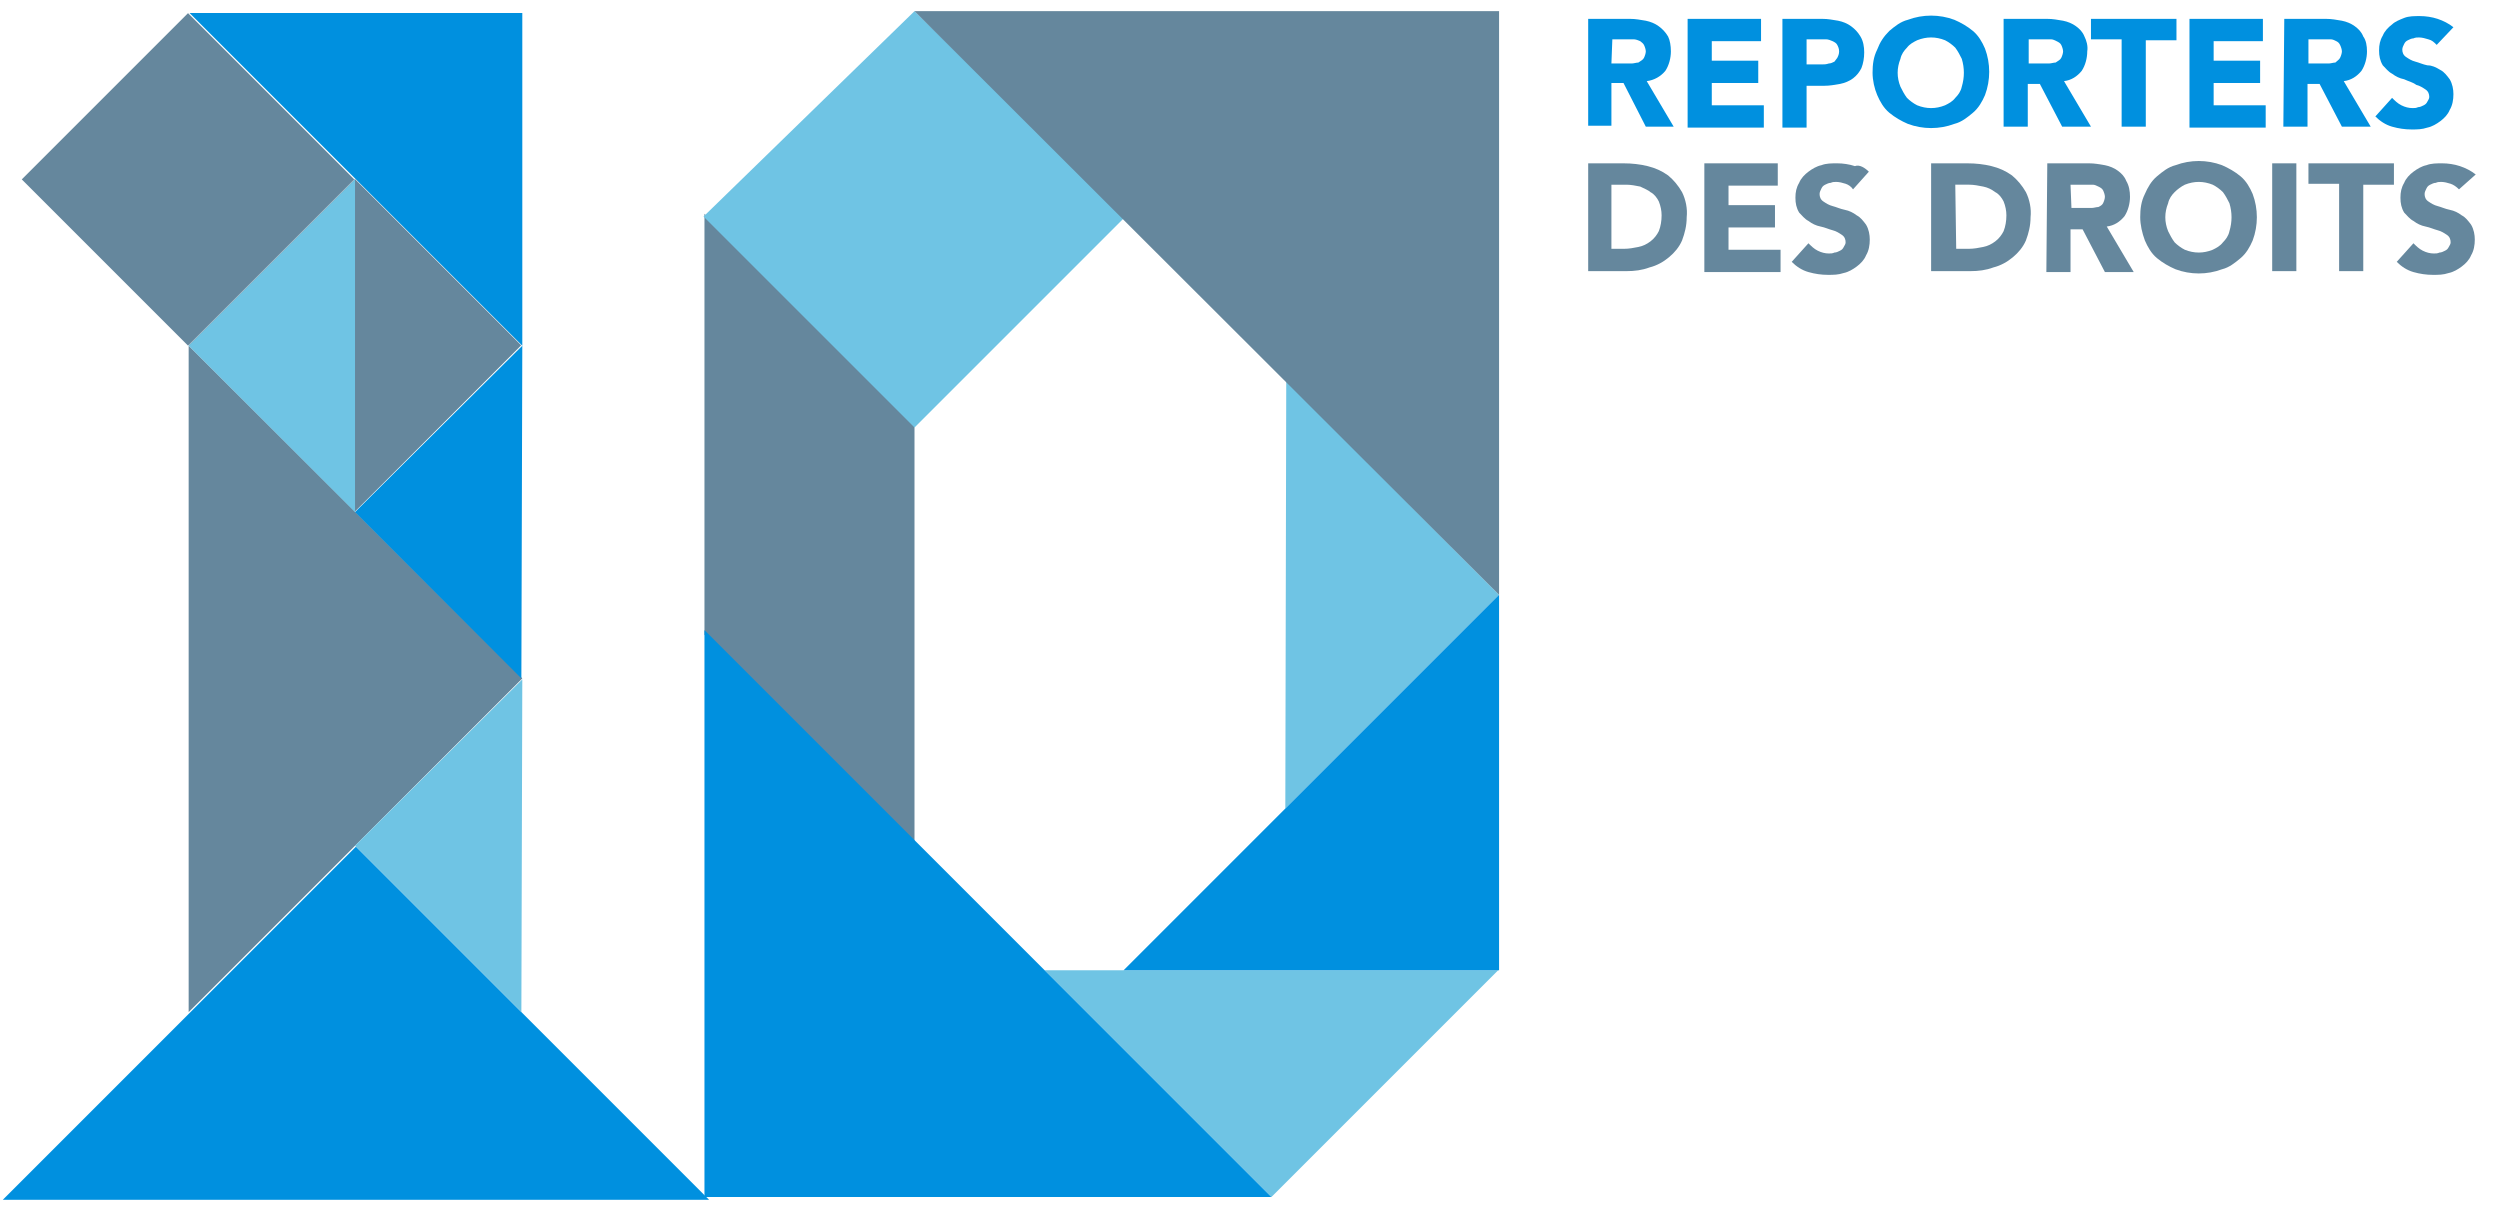
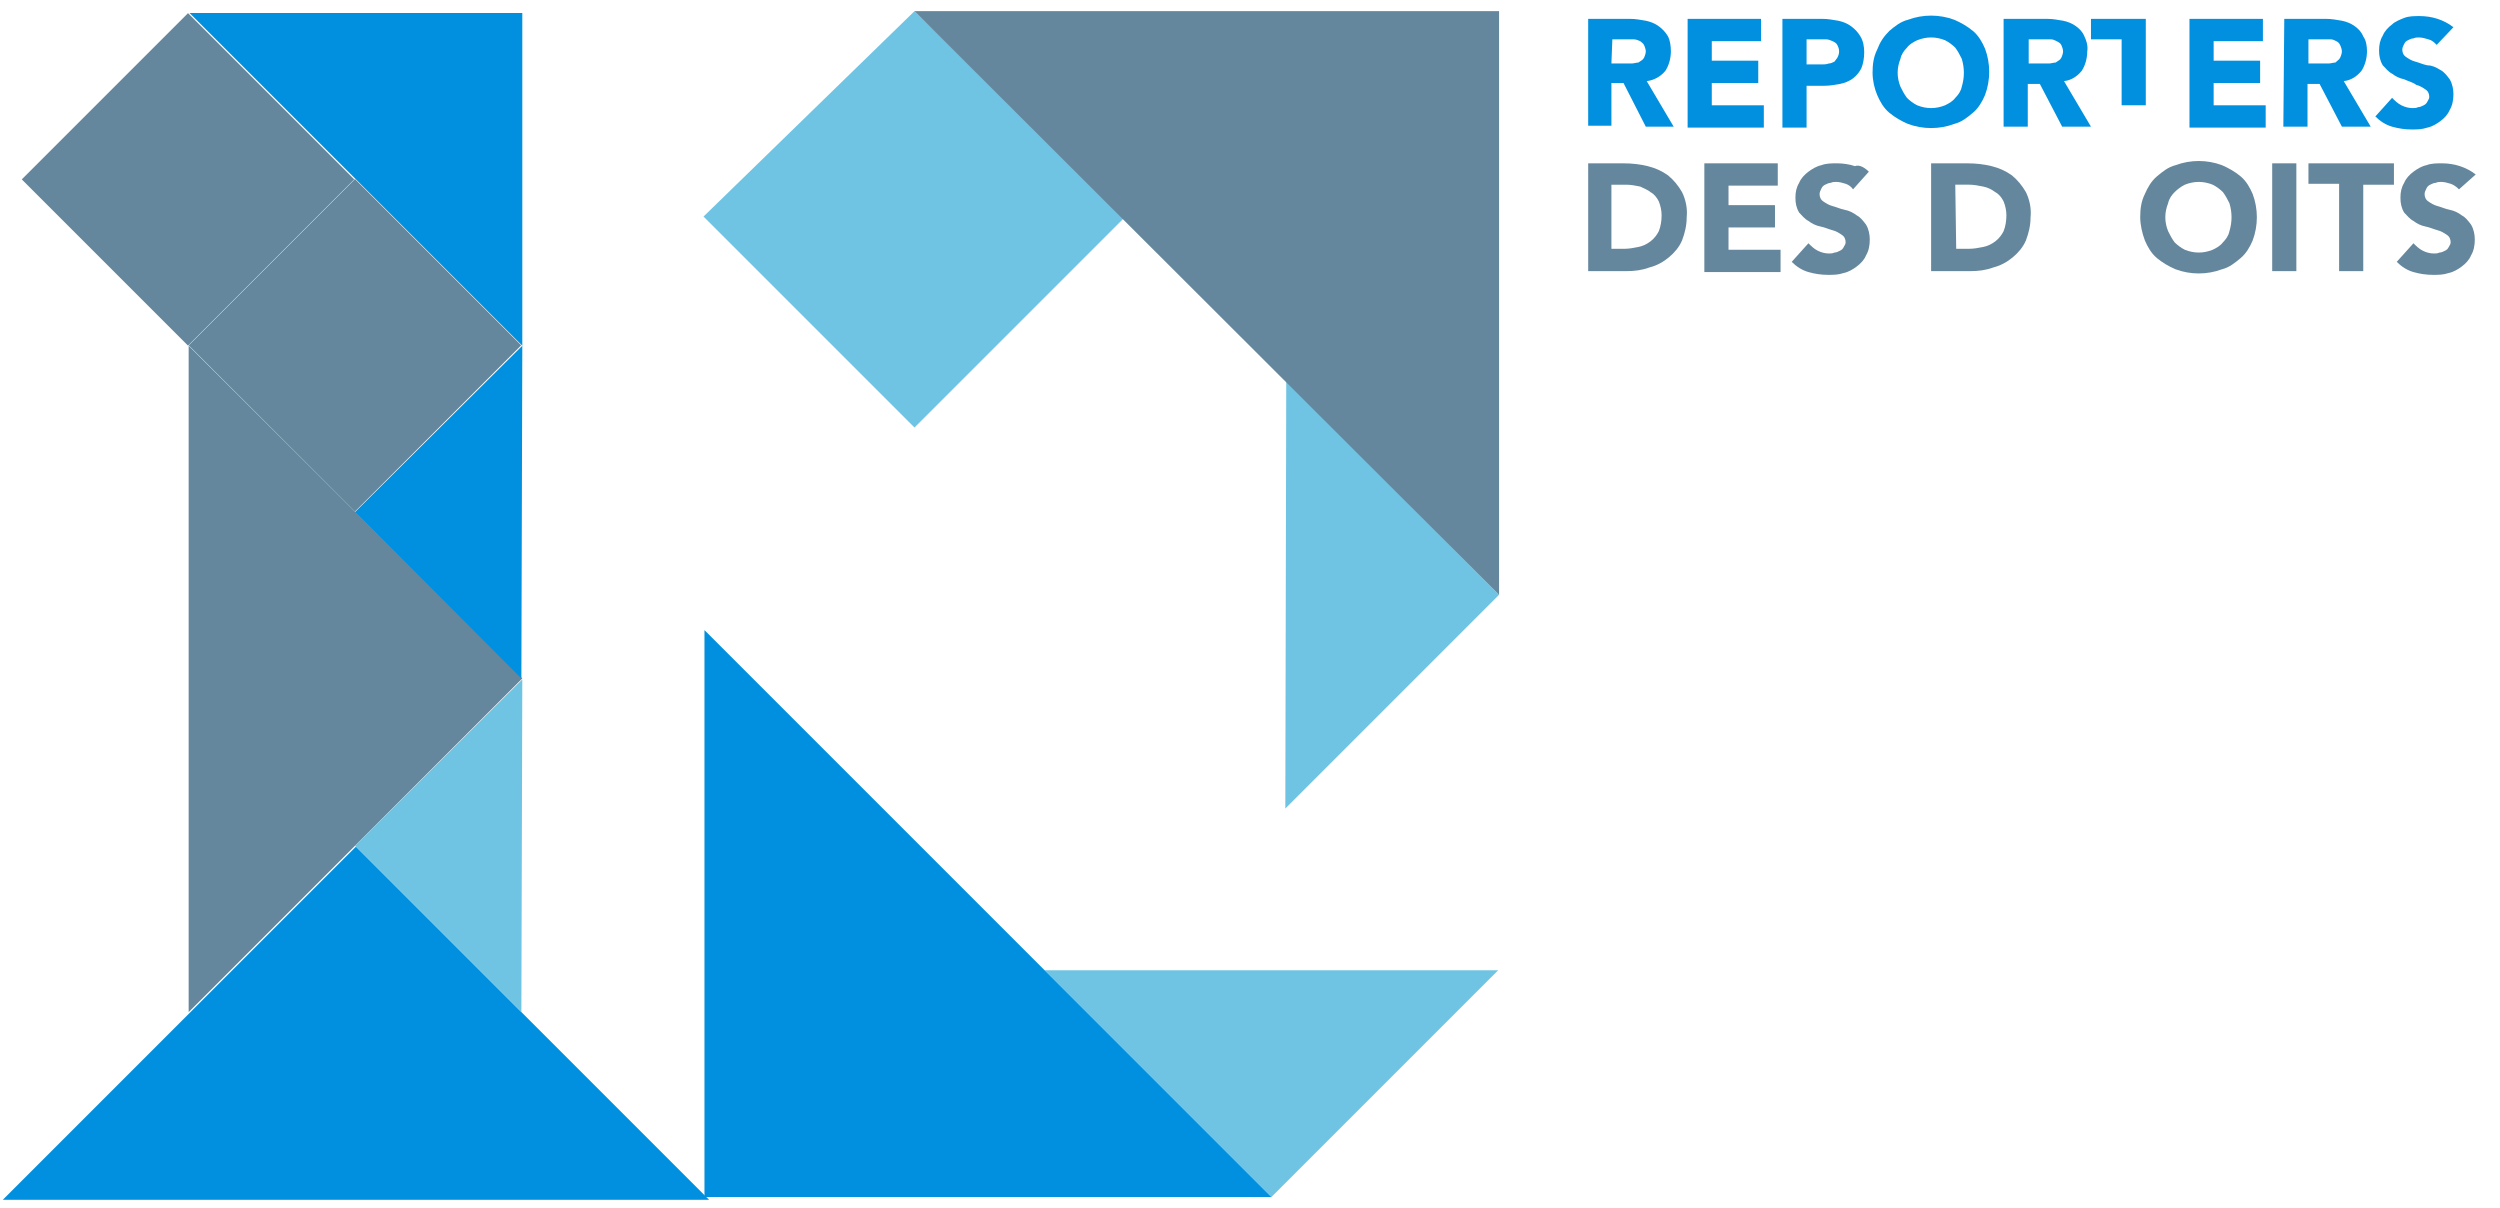
<svg xmlns="http://www.w3.org/2000/svg" version="1.0" id="Calque_1" x="0px" y="0px" viewBox="0 0 269 130" style="enable-background:new 0 0 269 130;" xml:space="preserve">
  <style type="text/css">
	.st0{fill:#6FC4E4;}
	.st1{fill:#65879D;}
	.st2{fill:#0090DF;}
</style>
  <g id="Groupe_86" transform="translate(-172.514 -168.347)">
    <g id="Groupe_14" transform="translate(172.514 168.347)">
      <path id="Tracé_53" class="st0" d="M138.3,87l23-23l-22.9-23" />
-       <path id="Tracé_54" class="st1" d="M98.4,45.7L75.8,23l0,45.3l0,0L98.4,91L98.4,45.7L98.4,45.7z" />
      <path id="Tracé_55" class="st0" d="M75.7,23.3L98.4,46l22.7-22.7L98.4,1.2L75.7,23.3z" />
      <path id="Tracé_56" class="st1" d="M98.4,1.2L161.3,64V1.2L98.4,1.2z" />
      <path id="Tracé_57" class="st0" d="M112.4,104.4l24.4,24.4l24.4-24.4L112.4,104.4z" />
-       <path id="Tracé_58" class="st2" d="M120.9,104.4h40.4l0-40.4L120.9,104.4z" />
      <path id="Tracé_59" class="st2" d="M75.8,67.8v61l61,0L75.8,67.8z" />
      <path id="Tracé_60" class="st2" d="M56.2,1.4l-35.8,0l35.8,35.8V1.4z" />
      <path id="Tracé_61" class="st1" d="M20.3,108.9l35.9-35.9L20.3,37.2L20.3,108.9z" />
      <path id="Tracé_62" class="st2" d="M76.3,129.1l-38-38l-38,38L76.3,129.1z" />
      <rect id="Rectangle_10" x="25.6" y="24.5" transform="matrix(0.707 -0.707 0.707 0.707 -15.116 37.935)" class="st1" width="25.3" height="25.3" />
      <path id="Tracé_63" class="st2" d="M56.2,37.2L38.2,55.1l17.9,17.9L56.2,37.2z" />
      <path id="Tracé_64" class="st0" d="M56.2,73.1L38.2,91l17.9,17.9L56.2,73.1z" />
-       <path id="Tracé_65" class="st0" d="M38.2,55.1L20.3,37.2l17.9-17.9V55.1z" />
      <rect id="Rectangle_11" x="7.6" y="6.6" transform="matrix(0.707 -0.707 0.707 0.707 -7.696 20.01)" class="st1" width="25.3" height="25.3" />
    </g>
    <g id="Groupe_15" transform="translate(343.202 168.877)">
      <path id="Tracé_66" class="st2" d="M0.2,1.5h4.5c0.6,0,1.1,0.1,1.7,0.2c0.5,0.1,1,0.3,1.4,0.6c0.4,0.3,0.7,0.6,1,1.1    C9,3.8,9.1,4.4,9.1,5c0,0.7-0.2,1.5-0.6,2.1C8,7.7,7.3,8.1,6.5,8.2l2.9,4.9H6.4L4,8.4H2.7v4.6H0.2V1.5z M2.7,6.3h1.5    c0.2,0,0.5,0,0.7,0c0.2,0,0.5-0.1,0.7-0.1C5.9,6,6.1,5.9,6.2,5.7C6.3,5.5,6.4,5.2,6.4,5c0-0.2-0.1-0.5-0.2-0.7    C6.1,4.1,5.9,4,5.8,3.9C5.6,3.8,5.3,3.7,5.1,3.7c-0.2,0-0.5,0-0.7,0H2.8L2.7,6.3z" />
      <path id="Tracé_67" class="st2" d="M10.9,1.5h7.9v2.4h-5.3V6h5v2.4h-5v2.4h5.6v2.4h-8.2L10.9,1.5z" />
      <path id="Tracé_68" class="st2" d="M21.1,1.5h4.3c0.6,0,1.1,0.1,1.7,0.2c0.5,0.1,1,0.3,1.4,0.6c0.4,0.3,0.7,0.6,1,1.1    c0.3,0.5,0.4,1.1,0.4,1.7c0,0.6-0.1,1.2-0.3,1.7c-0.2,0.4-0.5,0.8-0.9,1.1c-0.4,0.3-0.9,0.5-1.4,0.6c-0.6,0.1-1.1,0.2-1.7,0.2    h-1.9v4.5h-2.6L21.1,1.5z M23.7,6.4h1.7c0.2,0,0.4,0,0.7-0.1c0.2,0,0.4-0.1,0.6-0.2C26.8,6,26.9,5.8,27,5.7    c0.1-0.2,0.2-0.4,0.2-0.7c0-0.3-0.1-0.5-0.2-0.7c-0.1-0.2-0.3-0.3-0.5-0.4c-0.2-0.1-0.5-0.2-0.7-0.2c-0.3,0-0.5,0-0.8,0h-1.3    L23.7,6.4z" />
      <path id="Tracé_69" class="st2" d="M30.8,7.3c0-0.9,0.1-1.7,0.5-2.5C31.6,4,32,3.4,32.6,2.8c0.6-0.5,1.2-1,2-1.2    c1.6-0.6,3.4-0.6,5,0c0.7,0.3,1.4,0.7,2,1.2c0.6,0.5,1,1.2,1.3,1.9c0.6,1.6,0.6,3.4,0,5c-0.3,0.7-0.7,1.4-1.3,1.9    c-0.6,0.5-1.2,1-2,1.2c-1.6,0.6-3.4,0.6-5,0c-0.7-0.3-1.4-0.7-2-1.2c-0.6-0.5-1-1.2-1.3-1.9C31,9,30.8,8.1,30.8,7.3z M33.5,7.3    c0,0.5,0.1,1,0.3,1.5c0.2,0.4,0.4,0.8,0.7,1.2c0.3,0.3,0.7,0.6,1.1,0.8c1,0.4,2,0.4,3,0c0.4-0.2,0.8-0.4,1.1-0.8    c0.3-0.3,0.6-0.7,0.7-1.2c0.3-1,0.3-2,0-3c-0.2-0.4-0.4-0.8-0.7-1.2C39.4,4.3,39,4,38.6,3.8c-1-0.4-2-0.4-3,0    c-0.4,0.2-0.8,0.4-1.1,0.8c-0.3,0.3-0.6,0.7-0.7,1.2C33.6,6.3,33.5,6.8,33.5,7.3z" />
      <path id="Tracé_70" class="st2" d="M45.1,1.5h4.5c0.6,0,1.1,0.1,1.7,0.2c0.5,0.1,1,0.3,1.4,0.6c0.4,0.3,0.7,0.6,0.9,1.1    C53.8,3.8,54,4.4,53.9,5c0,0.7-0.2,1.5-0.6,2.1c-0.5,0.6-1.1,1-1.9,1.1l2.9,4.9h-3.1l-2.4-4.6h-1.3v4.6h-2.6V1.5z M47.6,6.3h1.5    c0.2,0,0.5,0,0.7,0c0.2,0,0.5-0.1,0.7-0.1C50.8,6,51,5.9,51.1,5.7c0.1-0.2,0.2-0.5,0.2-0.7c0-0.2-0.1-0.5-0.2-0.7    C51,4.1,50.8,4,50.6,3.9c-0.2-0.1-0.4-0.2-0.6-0.2c-0.2,0-0.5,0-0.7,0h-1.7L47.6,6.3z" />
-       <path id="Tracé_71" class="st2" d="M57.6,3.7h-3.3V1.5h9.2v2.3h-3.3v9.3h-2.6L57.6,3.7z" />
+       <path id="Tracé_71" class="st2" d="M57.6,3.7h-3.3V1.5h9.2h-3.3v9.3h-2.6L57.6,3.7z" />
      <path id="Tracé_72" class="st2" d="M64.9,1.5h7.9v2.4h-5.3V6h5v2.4h-5v2.4h5.6v2.4h-8.2L64.9,1.5z" />
      <path id="Tracé_73" class="st2" d="M75.1,1.5h4.5c0.6,0,1.1,0.1,1.7,0.2c0.5,0.1,1,0.3,1.4,0.6c0.4,0.3,0.7,0.6,0.9,1.1    C83.9,3.8,84,4.4,84,5c0,0.7-0.2,1.5-0.6,2.1c-0.5,0.6-1.1,1-1.9,1.1l2.9,4.9h-3.1l-2.4-4.6h-1.3v4.6h-2.6L75.1,1.5z M77.7,6.3    h1.5c0.2,0,0.5,0,0.7,0c0.2,0,0.5-0.1,0.7-0.1C80.8,6,81,5.9,81.1,5.7c0.1-0.2,0.2-0.5,0.2-0.7c0-0.2-0.1-0.5-0.2-0.7    C81,4.1,80.9,4,80.7,3.9c-0.2-0.1-0.4-0.2-0.6-0.2c-0.2,0-0.5,0-0.7,0h-1.7L77.7,6.3z" />
      <path id="Tracé_74" class="st2" d="M91.5,4.3C91.2,4,91,3.8,90.6,3.7c-0.3-0.1-0.7-0.2-1-0.2c-0.2,0-0.4,0-0.6,0.1    c-0.2,0-0.4,0.1-0.6,0.2c-0.2,0.1-0.3,0.2-0.4,0.4c-0.1,0.2-0.2,0.4-0.2,0.6c0,0.3,0.1,0.6,0.4,0.8c0.3,0.2,0.6,0.4,1,0.5    c0.4,0.1,0.8,0.3,1.3,0.4C91,6.5,91.4,6.7,91.9,7c0.4,0.2,0.7,0.6,1,1c0.3,0.5,0.4,1.1,0.4,1.6c0,0.6-0.1,1.2-0.4,1.7    c-0.2,0.5-0.6,0.9-1,1.2c-0.4,0.3-0.9,0.6-1.4,0.7c-0.6,0.2-1.1,0.2-1.7,0.2c-0.7,0-1.4-0.1-2.1-0.3c-0.7-0.2-1.3-0.6-1.8-1.1    l1.8-2c0.3,0.3,0.6,0.6,1,0.8c0.4,0.2,0.8,0.3,1.2,0.3c0.2,0,0.4,0,0.6-0.1c0.2,0,0.4-0.1,0.6-0.2c0.2-0.1,0.3-0.2,0.4-0.4    c0.1-0.2,0.2-0.3,0.2-0.5c0-0.3-0.1-0.6-0.4-0.8c-0.3-0.2-0.6-0.4-1-0.5C88.9,8.3,88.4,8.2,88,8c-0.5-0.1-0.9-0.3-1.3-0.6    c-0.4-0.2-0.7-0.6-1-0.9c-0.3-0.5-0.4-1-0.4-1.6c0-0.6,0.1-1.1,0.4-1.6c0.2-0.5,0.6-0.9,1-1.2C87,1.8,87.5,1.6,88,1.4    c0.5-0.2,1.1-0.2,1.7-0.2c0.6,0,1.3,0.1,1.9,0.3c0.6,0.2,1.2,0.5,1.7,0.9L91.5,4.3z" />
    </g>
    <g id="Groupe_16" transform="translate(343.202 184.421)">
      <path id="Tracé_75" class="st1" d="M0.2,1.5H4c0.9,0,1.8,0.1,2.6,0.3c0.8,0.2,1.5,0.5,2.2,1c0.6,0.5,1.1,1.1,1.5,1.8    c0.4,0.8,0.6,1.8,0.5,2.7c0,0.9-0.2,1.7-0.5,2.5c-0.3,0.7-0.8,1.3-1.4,1.8c-0.6,0.5-1.3,0.9-2.1,1.1c-0.8,0.3-1.6,0.4-2.5,0.4H0.2    V1.5z M2.7,10.7h1.3c0.6,0,1.1-0.1,1.6-0.2c0.5-0.1,0.9-0.3,1.3-0.6c0.4-0.3,0.7-0.7,0.9-1.1c0.2-0.5,0.3-1.1,0.3-1.7    c0-0.5-0.1-1-0.3-1.5c-0.2-0.4-0.5-0.8-0.9-1C6.7,4.4,6.2,4.2,5.8,4c-0.5-0.1-1-0.2-1.5-0.2H2.7L2.7,10.7z" />
      <path id="Tracé_76" class="st1" d="M12.7,1.5h7.9v2.4h-5.3V6h5v2.4h-5v2.4h5.6v2.4h-8.2L12.7,1.5z" />
      <path id="Tracé_77" class="st1" d="M28.7,4.3c-0.2-0.3-0.5-0.5-0.8-0.6c-0.3-0.1-0.7-0.2-1-0.2c-0.2,0-0.4,0-0.6,0.1    c-0.2,0-0.4,0.1-0.6,0.2c-0.2,0.1-0.3,0.2-0.4,0.4c-0.1,0.2-0.2,0.4-0.2,0.6c0,0.3,0.1,0.6,0.4,0.8c0.3,0.2,0.6,0.4,1,0.5    c0.4,0.1,0.8,0.3,1.3,0.4c0.5,0.1,0.9,0.3,1.3,0.6c0.4,0.2,0.7,0.6,1,1c0.3,0.5,0.4,1.1,0.4,1.6c0,0.6-0.1,1.2-0.4,1.7    c-0.2,0.5-0.6,0.9-1,1.2c-0.4,0.3-0.9,0.6-1.4,0.7c-0.6,0.2-1.1,0.2-1.7,0.2c-0.7,0-1.4-0.1-2.1-0.3c-0.7-0.2-1.3-0.6-1.8-1.1    l1.8-2c0.3,0.3,0.6,0.6,1,0.8c0.4,0.2,0.8,0.3,1.2,0.3c0.2,0,0.4,0,0.6-0.1c0.2,0,0.4-0.1,0.6-0.2c0.2-0.1,0.3-0.2,0.4-0.4    c0.1-0.2,0.2-0.3,0.2-0.5c0-0.3-0.1-0.6-0.4-0.8c-0.3-0.2-0.6-0.4-1-0.5c-0.4-0.1-0.8-0.3-1.3-0.4c-0.5-0.1-0.9-0.3-1.3-0.6    c-0.4-0.2-0.7-0.6-1-0.9c-0.3-0.5-0.4-1-0.4-1.6c0-0.6,0.1-1.1,0.4-1.6c0.2-0.5,0.6-0.9,1-1.2c0.4-0.3,0.9-0.6,1.4-0.7    c0.5-0.2,1.1-0.2,1.7-0.2c0.6,0,1.3,0.1,1.9,0.3C29.4,1.6,30,2,30.4,2.4L28.7,4.3z" />
      <path id="Tracé_78" class="st1" d="M37.2,1.5H41c0.9,0,1.8,0.1,2.6,0.3c0.8,0.2,1.5,0.5,2.2,1c0.6,0.5,1.1,1.1,1.5,1.8    c0.4,0.8,0.6,1.8,0.5,2.7c0,0.9-0.2,1.7-0.5,2.5c-0.3,0.7-0.8,1.3-1.4,1.8c-0.6,0.5-1.3,0.9-2.1,1.1c-0.8,0.3-1.6,0.4-2.5,0.4    h-4.2V1.5z M39.8,10.7h1.3c0.6,0,1.1-0.1,1.6-0.2c0.5-0.1,0.9-0.3,1.3-0.6c0.4-0.3,0.7-0.7,0.9-1.1c0.2-0.5,0.3-1.1,0.3-1.7    c0-0.5-0.1-1-0.3-1.5c-0.2-0.4-0.5-0.8-0.9-1c-0.4-0.3-0.8-0.5-1.3-0.6c-0.5-0.1-1-0.2-1.5-0.2h-1.5L39.8,10.7z" />
-       <path id="Tracé_79" class="st1" d="M49.6,1.5h4.5c0.6,0,1.1,0.1,1.7,0.2c0.5,0.1,1,0.3,1.4,0.6c0.4,0.3,0.7,0.6,0.9,1.1    c0.3,0.5,0.4,1.1,0.4,1.7c0,0.7-0.2,1.5-0.6,2.1c-0.5,0.6-1.1,1-1.9,1.1l2.9,4.9h-3.1l-2.4-4.6h-1.3v4.6h-2.6L49.6,1.5z M52.2,6.3    h1.5c0.2,0,0.5,0,0.7,0c0.2,0,0.5-0.1,0.7-0.1c0.2-0.1,0.4-0.2,0.5-0.4c0.1-0.2,0.2-0.5,0.2-0.7c0-0.2-0.1-0.5-0.2-0.7    c-0.1-0.2-0.3-0.3-0.5-0.4c-0.2-0.1-0.4-0.2-0.6-0.2c-0.2,0-0.5,0-0.7,0h-1.7L52.2,6.3z" />
      <path id="Tracé_80" class="st1" d="M59.6,7.3c0-0.9,0.1-1.7,0.5-2.5c0.3-0.7,0.7-1.4,1.3-1.9c0.6-0.5,1.2-1,2-1.2    c1.6-0.6,3.4-0.6,5,0c0.7,0.3,1.4,0.7,2,1.2c0.6,0.5,1,1.2,1.3,1.9c0.6,1.6,0.6,3.4,0,5c-0.3,0.7-0.7,1.4-1.3,1.9    c-0.6,0.5-1.2,1-2,1.2c-1.6,0.6-3.4,0.6-5,0c-0.7-0.3-1.4-0.7-2-1.2c-0.6-0.5-1-1.2-1.3-1.9C59.8,9,59.6,8.1,59.6,7.3z M62.3,7.3    c0,0.5,0.1,1,0.3,1.5c0.2,0.4,0.4,0.8,0.7,1.2c0.3,0.3,0.7,0.6,1.1,0.8c1,0.4,2,0.4,3,0c0.4-0.2,0.8-0.4,1.1-0.8    c0.3-0.3,0.6-0.7,0.7-1.2c0.3-1,0.3-2,0-3c-0.2-0.4-0.4-0.8-0.7-1.2c-0.3-0.3-0.7-0.6-1.1-0.8c-1-0.4-2-0.4-3,0    C64,4,63.6,4.3,63.3,4.6c-0.3,0.3-0.6,0.7-0.7,1.2C62.4,6.3,62.3,6.8,62.3,7.3z" />
      <path id="Tracé_81" class="st1" d="M73.8,1.5h2.6v11.6h-2.6V1.5z" />
      <path id="Tracé_82" class="st1" d="M81,3.7h-3.3V1.5h9.2v2.3h-3.3v9.3H81L81,3.7z" />
      <path id="Tracé_83" class="st1" d="M93.9,4.3C93.6,4,93.3,3.8,93,3.7c-0.3-0.1-0.7-0.2-1-0.2c-0.2,0-0.4,0-0.6,0.1    c-0.2,0-0.4,0.1-0.6,0.2c-0.2,0.1-0.3,0.2-0.4,0.4c-0.1,0.2-0.2,0.4-0.2,0.6c0,0.3,0.1,0.6,0.4,0.8c0.3,0.2,0.6,0.4,1,0.5    c0.4,0.1,0.8,0.3,1.3,0.4c0.5,0.1,0.9,0.3,1.3,0.6c0.4,0.2,0.7,0.6,1,1c0.3,0.5,0.4,1.1,0.4,1.6c0,0.6-0.1,1.2-0.4,1.7    c-0.2,0.5-0.6,0.9-1,1.2c-0.4,0.3-0.9,0.6-1.4,0.7c-0.6,0.2-1.1,0.2-1.7,0.2c-0.7,0-1.4-0.1-2.1-0.3c-0.7-0.2-1.3-0.6-1.8-1.1    l1.8-2c0.3,0.3,0.6,0.6,1,0.8c0.4,0.2,0.8,0.3,1.2,0.3c0.2,0,0.4,0,0.6-0.1c0.2,0,0.4-0.1,0.6-0.2c0.2-0.1,0.3-0.2,0.4-0.4    c0.1-0.2,0.2-0.3,0.2-0.5c0-0.3-0.1-0.6-0.4-0.8c-0.3-0.2-0.6-0.4-1-0.5c-0.4-0.1-0.8-0.3-1.3-0.4c-0.5-0.1-0.9-0.3-1.3-0.6    c-0.4-0.2-0.7-0.6-1-0.9c-0.3-0.5-0.4-1-0.4-1.6c0-0.6,0.1-1.1,0.4-1.6c0.2-0.5,0.6-0.9,1-1.2c0.4-0.3,0.9-0.6,1.4-0.7    c0.5-0.2,1.1-0.2,1.7-0.2c0.6,0,1.3,0.1,1.9,0.3c0.6,0.2,1.2,0.5,1.7,0.9L93.9,4.3z" />
    </g>
  </g>
</svg>